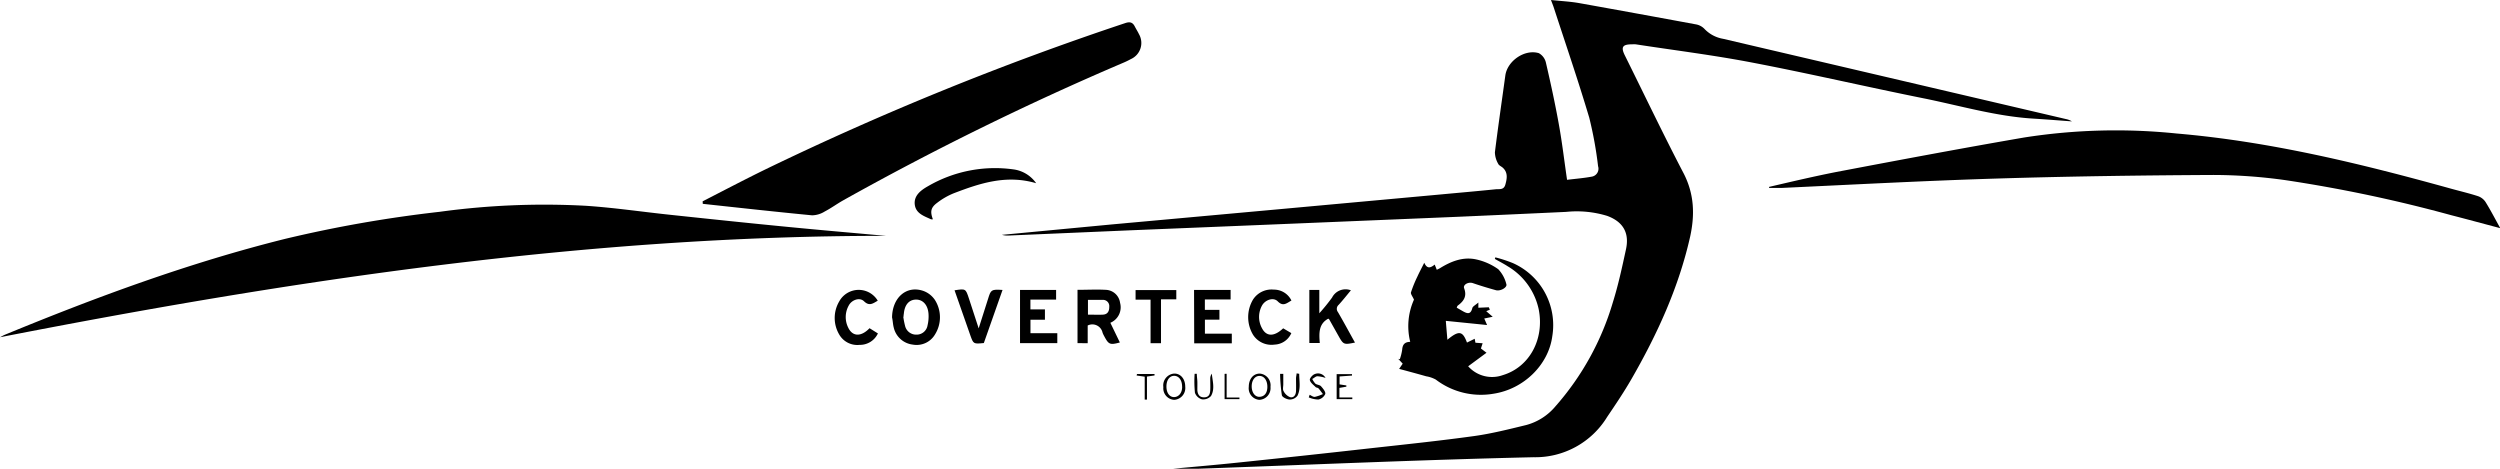
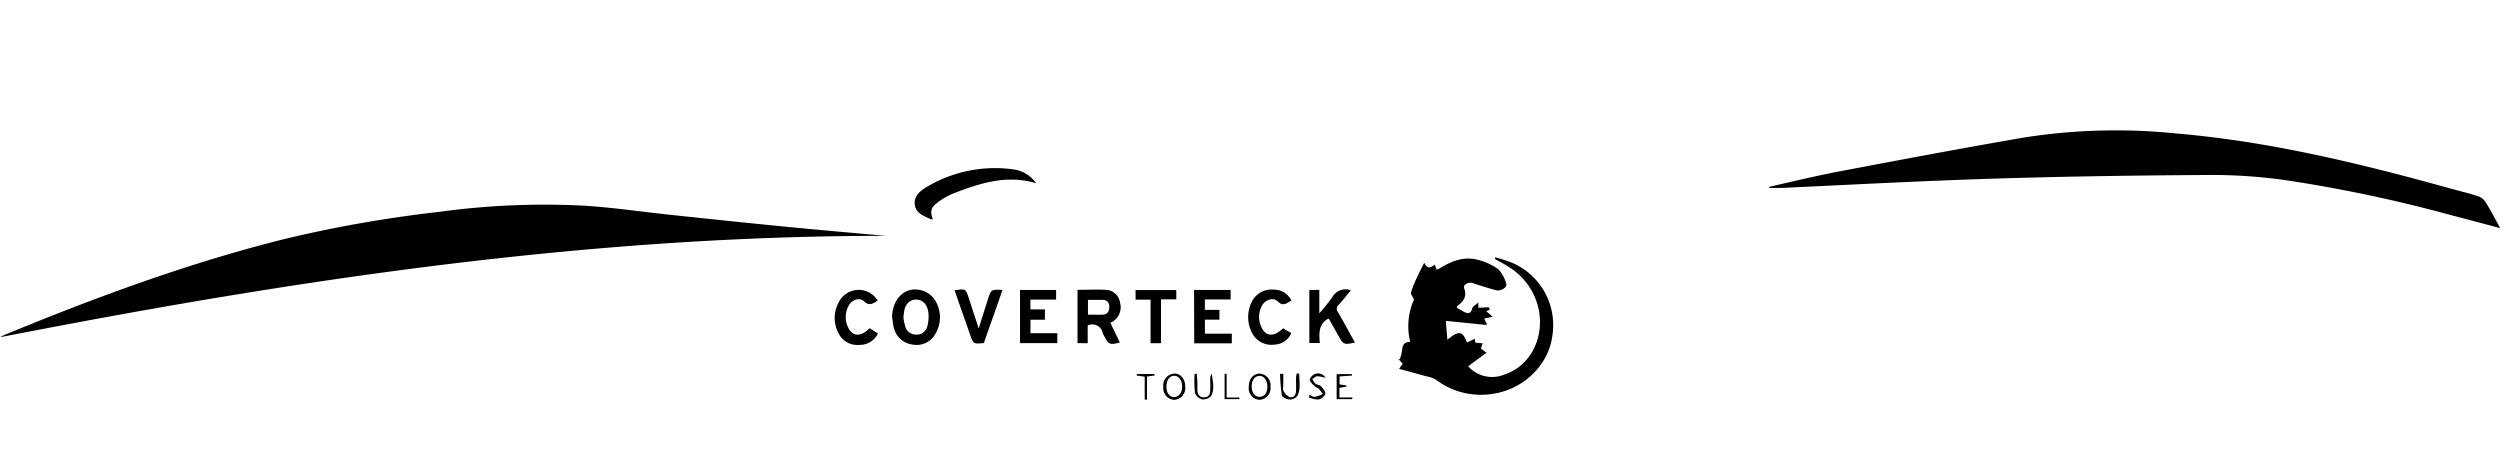
<svg xmlns="http://www.w3.org/2000/svg" viewBox="0 0 478.81 89.79">
  <title>logo</title>
  <g id="Layer_2" data-name="Layer 2">
    <g id="Layer_1-2" data-name="Layer 1">
-       <path d="M300.13,34.44c1.62-.2,3.17-.32,4.69-.6a1.54,1.54,0,0,0,1.25-2,73.91,73.91,0,0,0-1.69-9.3c-2.12-7.11-4.53-14.14-6.83-21.2-.13-.38-.28-.74-.5-1.34,1.92.21,3.7.29,5.44.6q11.14,2,22.28,4.06a3,3,0,0,1,1.66.86A6.39,6.39,0,0,0,330,7.43l65.71,15.38a3.39,3.39,0,0,1,1.11.44c-2.44-.18-4.89-.38-7.34-.53-7.18-.43-14.07-2.48-21.07-3.89-10.93-2.2-21.79-4.73-32.74-6.83-7.41-1.43-14.92-2.36-22.38-3.51a5.79,5.79,0,0,0-.72,0c-1.82,0-2.17.52-1.37,2.13,3.75,7.55,7.38,15.16,11.28,22.63,2,3.92,2.14,7.83,1.24,12C321.54,55,317.42,64,312.41,72.69c-1.42,2.45-3,4.8-4.6,7.16a16.13,16.13,0,0,1-14.09,7.72c-21.39.49-42.77,1.44-64.15,2.2-1.62,0-3.25,0-4.88,0,4.09-.38,8.19-.73,12.28-1.16q12.83-1.33,25.63-2.77c6.6-.73,13.2-1.42,19.77-2.33,3.35-.47,6.66-1.31,9.95-2.11a11,11,0,0,0,5.57-3.56,52.49,52.49,0,0,0,11-19.9c1.05-3.34,1.79-6.79,2.53-10.22.68-3.16-.6-5.28-3.63-6.38a19.89,19.89,0,0,0-7.82-.76q-10.24.48-20.5.93-31.53,1.32-63,2.6l-23.26,1a4.23,4.23,0,0,1-1.32-.13l21.09-2,33-3,29.86-2.73c3.55-.33,7.09-.64,10.63-1,.69-.07,1.54.18,1.84-.89s.55-2.28-.47-3.22c-.29-.27-.76-.44-.9-.77a4.61,4.61,0,0,1-.63-2.2c.61-4.92,1.33-9.82,2-14.73.4-2.79,3.71-5.07,6.41-4.26A2.77,2.77,0,0,1,296.08,12c.91,3.92,1.77,7.87,2.48,11.83C299.19,27.3,299.6,30.83,300.13,34.44Z" />
      <path d="M169.66,45.17C112.45,45.15,56.24,53.6,0,64.59c.46-.24.65-.36.86-.45,17.52-7.22,35.27-13.78,53.7-18.38a245.51,245.51,0,0,1,29.61-5.19,147.5,147.5,0,0,1,28-1.16c5.42.36,10.8,1.16,16.2,1.73,7.52.8,15,1.59,22.55,2.32C157.17,44.07,163.42,44.61,169.66,45.17Z" />
      <path d="M338.8,35.8c4.28-1,8.53-2,12.83-2.85,12-2.28,24-4.54,36.07-6.62a113.56,113.56,0,0,1,29.18-.76c17.93,1.53,35.31,5.78,52.57,10.57,1.7.47,3.41.87,5.08,1.41A2.83,2.83,0,0,1,476,38.63c1,1.59,1.84,3.24,2.86,5.07-3.3-.87-6.37-1.71-9.45-2.5a273.45,273.45,0,0,0-31.65-6.69,100.54,100.54,0,0,0-13.86-1c-13.75.07-27.51.26-41.26.68S355,35.35,341.12,36c-.75,0-1.51,0-2.27,0Z" />
-       <path d="M134.57,38.56c4-2.05,8-4.15,12.05-6.13a575.37,575.37,0,0,1,68.87-28c.88-.3,1.43-.19,1.85.64.25.49.58,1,.8,1.47a3.38,3.38,0,0,1-1.56,4.78,16.24,16.24,0,0,1-1.63.78A561,561,0,0,0,161.44,38.4c-1.18.67-2.28,1.48-3.49,2.11a4.76,4.76,0,0,1-2.41.73c-7-.67-14-1.45-20.94-2.2Z" />
      <path d="M279,58.93l1.2.69c.82.46,1.47.65,1.78-.6.08-.35.62-.6,1.16-1.08v1l2-.09.2.46-.69.29,1.24,1.07-1.62.33.54,1.25-7.9-.8c.09,1.15.19,2.3.3,3.62,2.21-1.84,2.93-1.69,3.75.54l1.48-.73.14.76,1.38.1-.33,1,1.07.82-3.51,2.59a6.12,6.12,0,0,0,6.65,1.69c5.13-1.55,8-6.94,6.85-12.64A12.64,12.64,0,0,0,288.76,51c-.79-.51-1.64-.94-2.46-1.41l.09-.3a25.36,25.36,0,0,1,3.39,1.11,13,13,0,0,1,7.52,14c-.73,5.5-5.49,10.11-11.21,11a14.26,14.26,0,0,1-11.1-2.7,5.72,5.72,0,0,0-1.84-.63c-1.68-.48-3.36-.93-5.18-1.42l.68-1-.85-.92.3.07a10,10,0,0,0,.45-1.81c.07-1,.47-1.49,1.54-1.52a12.41,12.41,0,0,1,.72-8.08c-.26-.61-.67-1.08-.57-1.41a23.24,23.24,0,0,1,1.22-3c.38-.84.82-1.65,1.32-2.66.54,1.23,1.21,1,2,.35l.4,1c.22-.11.43-.2.63-.32,2.13-1.32,4.43-2.22,6.94-1.66a11.53,11.53,0,0,1,4.2,1.87,6.33,6.33,0,0,1,1.55,2.86c.23.61-1.11,1.4-2,1.16-1.49-.41-3-.87-4.43-1.36-.85-.28-1.92.31-1.65,1,.56,1.5-.06,2.45-1.19,3.28C279.1,58.6,279.07,58.73,279,58.93Z" />
      <path d="M178.67,42a1.68,1.68,0,0,1-.36,0c-1.34-.62-2.91-1.11-3.11-2.83s1.19-2.75,2.5-3.49a25.54,25.54,0,0,1,16.38-3.24,6.31,6.31,0,0,1,4.37,2.65c-5.7-1.68-10.76,0-15.77,1.92a13.43,13.43,0,0,0-3.2,1.84C178.25,39.76,178.13,40.54,178.67,42Z" />
      <path d="M206.37,65.72V55.51c1.84,0,3.64-.1,5.41,0A2.86,2.86,0,0,1,214.52,58a3.21,3.21,0,0,1-1.86,3.82l1.82,3.77c-1.89.51-2.14.41-3-1.21a5.51,5.51,0,0,1-.31-.65,2,2,0,0,0-2.85-1.39v3.39Zm2-5.46c1.05,0,2,.05,2.88,0s1.21-.65,1.2-1.49a1.2,1.2,0,0,0-1.22-1.34c-.94,0-1.89,0-2.86,0Z" />
      <path d="M170.85,60.8c.05-3.82,2.77-6.2,6-5.08a4.52,4.52,0,0,1,2.19,1.7,6.18,6.18,0,0,1,.07,6.58,4.09,4.09,0,0,1-4.29,2,4.25,4.25,0,0,1-3.66-3.32C171,62.07,171,61.43,170.85,60.8Zm2.21-.15H173a14.25,14.25,0,0,0,.34,1.75,2.17,2.17,0,0,0,2.2,1.69,2.11,2.11,0,0,0,2.11-1.79,7.33,7.33,0,0,0,.18-2.24c-.14-1.72-1.14-2.74-2.48-2.68s-2.13,1.11-2.25,2.78C173.05,60.33,173.06,60.49,173.06,60.65Z" />
      <path d="M258.73,55.6c-.83,1-1.56,1.93-2.36,2.8a1,1,0,0,0-.13,1.36c1.12,1.92,2.17,3.88,3.27,5.85-2.14.44-2.21.41-3.17-1.3l-1.76-3.13a.9.9,0,0,0-.18-.15c-1.87,1-1.78,2.8-1.63,4.66h-2V55.53h1.91V60a37.82,37.82,0,0,0,2.44-3A2.89,2.89,0,0,1,258.73,55.6Z" />
      <path d="M200.13,61.24h-2.77v2.57h5.14v1.91h-7.14V55.53h6.91v1.85h-4.92v1.88h2.78Z" />
      <path d="M228.69,55.53h7v1.82h-4.93v2h2.79v1.87h-2.78v2.68h5.15v1.85h-7.2Z" />
      <path d="M187.44,62.89c.67-2.1,1.24-3.86,1.79-5.63s.59-1.87,2.78-1.73L188.43,65.7c-2,.2-2,.2-2.61-1.54l-3-8.56c2.13-.33,2.13-.33,2.75,1.56S186.74,60.75,187.44,62.89Z" />
      <path d="M168.11,57.59c-.91.52-1.6,1.11-2.63.11-.83-.81-2.37-.28-2.94.84a4.53,4.53,0,0,0-.06,4.26c.83,1.69,2.45,1.73,4.06.06l1.6,1a3.79,3.79,0,0,1-3.5,2.19,4,4,0,0,1-3.92-2,6.23,6.23,0,0,1,0-6.3A4.25,4.25,0,0,1,168.11,57.59Z" />
      <path d="M247.34,57.56c-.91.5-1.58,1.22-2.63.15-.81-.82-2.37-.31-3,.8a4.5,4.5,0,0,0,0,4.37c.85,1.62,2.34,1.62,4.05,0l1.56.92a3.65,3.65,0,0,1-3.22,2.2,4.18,4.18,0,0,1-4.12-1.9,6.58,6.58,0,0,1,0-6.72,4.22,4.22,0,0,1,4-1.91A3.71,3.71,0,0,1,247.34,57.56Z" />
      <path d="M225.29,55.56v1.77h-2.93v8.4h-2V57.39h-2.87V55.56Z" />
      <path d="M227,74.05a2.27,2.27,0,0,1-2.11,2.53,2.21,2.21,0,0,1-2.08-2.44,2.27,2.27,0,0,1,2.05-2.59C226.1,71.51,227,72.56,227,74.05Zm-.6,0c0-1.22-.61-2.06-1.51-2.07s-1.5.84-1.49,2.07.61,2,1.45,2S226.41,75.32,226.41,74.1Z" />
      <path d="M243.33,74.09a2.25,2.25,0,0,1-2.16,2.49,2.22,2.22,0,0,1-2-2.48c0-1.5.85-2.54,2.09-2.55A2.25,2.25,0,0,1,243.33,74.09Zm-.6,0c0-1.21-.59-2.07-1.48-2.09s-1.52.81-1.52,2,.65,2.06,1.54,2S242.72,75.29,242.73,74.12Z" />
      <path d="M256.56,73.62l1.3.2,0,.24-1.33.23v1.83H259v.32h-3V71.65h2.94l0,.28-2.38.17Z" />
      <path d="M248.83,71.59c0,1.4.33,2.85-.33,4.19a1.82,1.82,0,0,1-1.47.74c-.54,0-1.44-.44-1.52-.82a30.92,30.92,0,0,1-.34-4.1l.61,0c0,.67,0,1.34,0,2,0,.44-.14,1,.05,1.3a2.42,2.42,0,0,0,1.23,1.16c.74.19,1.13-.42,1.16-1.16s0-1.6,0-2.39c0-.32.08-.63.12-1Z" />
      <path d="M229.22,71.59c0,.48.08,1,.1,1.44s0,1.12,0,1.68c.06.79.37,1.4,1.3,1.39s1.13-.64,1.17-1.37,0-1.44,0-2.16a1.61,1.61,0,0,1,.3-1c.15,1.44.62,2.93-.15,4.27a2,2,0,0,1-1.74.64,2,2,0,0,1-1.34-1.25,22.06,22.06,0,0,1-.06-3.64Z" />
      <path d="M253.87,72.38a6.3,6.3,0,0,0-1.54-.32c-.33,0-.64.34-1,.52a3.45,3.45,0,0,0,.6.9c.3.23.83.23,1.07.49.38.43.91,1.06.82,1.48a1.86,1.86,0,0,1-1.33,1.07,4.82,4.82,0,0,1-1.83-.41l.17-.5c.32.15.67.44,1,.4a7.43,7.43,0,0,0,1.54-.54c-.29-.37-.55-.76-.86-1.1-.12-.13-.41-.11-.54-.24-.41-.42-1-.84-1.1-1.34-.08-.31.51-1,.93-1.14A1.62,1.62,0,0,1,253.87,72.38Z" />
      <path d="M217.76,71.63h3.36l0,.28-1.45.21v4.41l-.43,0V72.14l-1.55-.22Z" />
      <path d="M234.93,71.59v4.55h2.45v.3h-2.84V71.6Z" />
    </g>
  </g>
</svg>